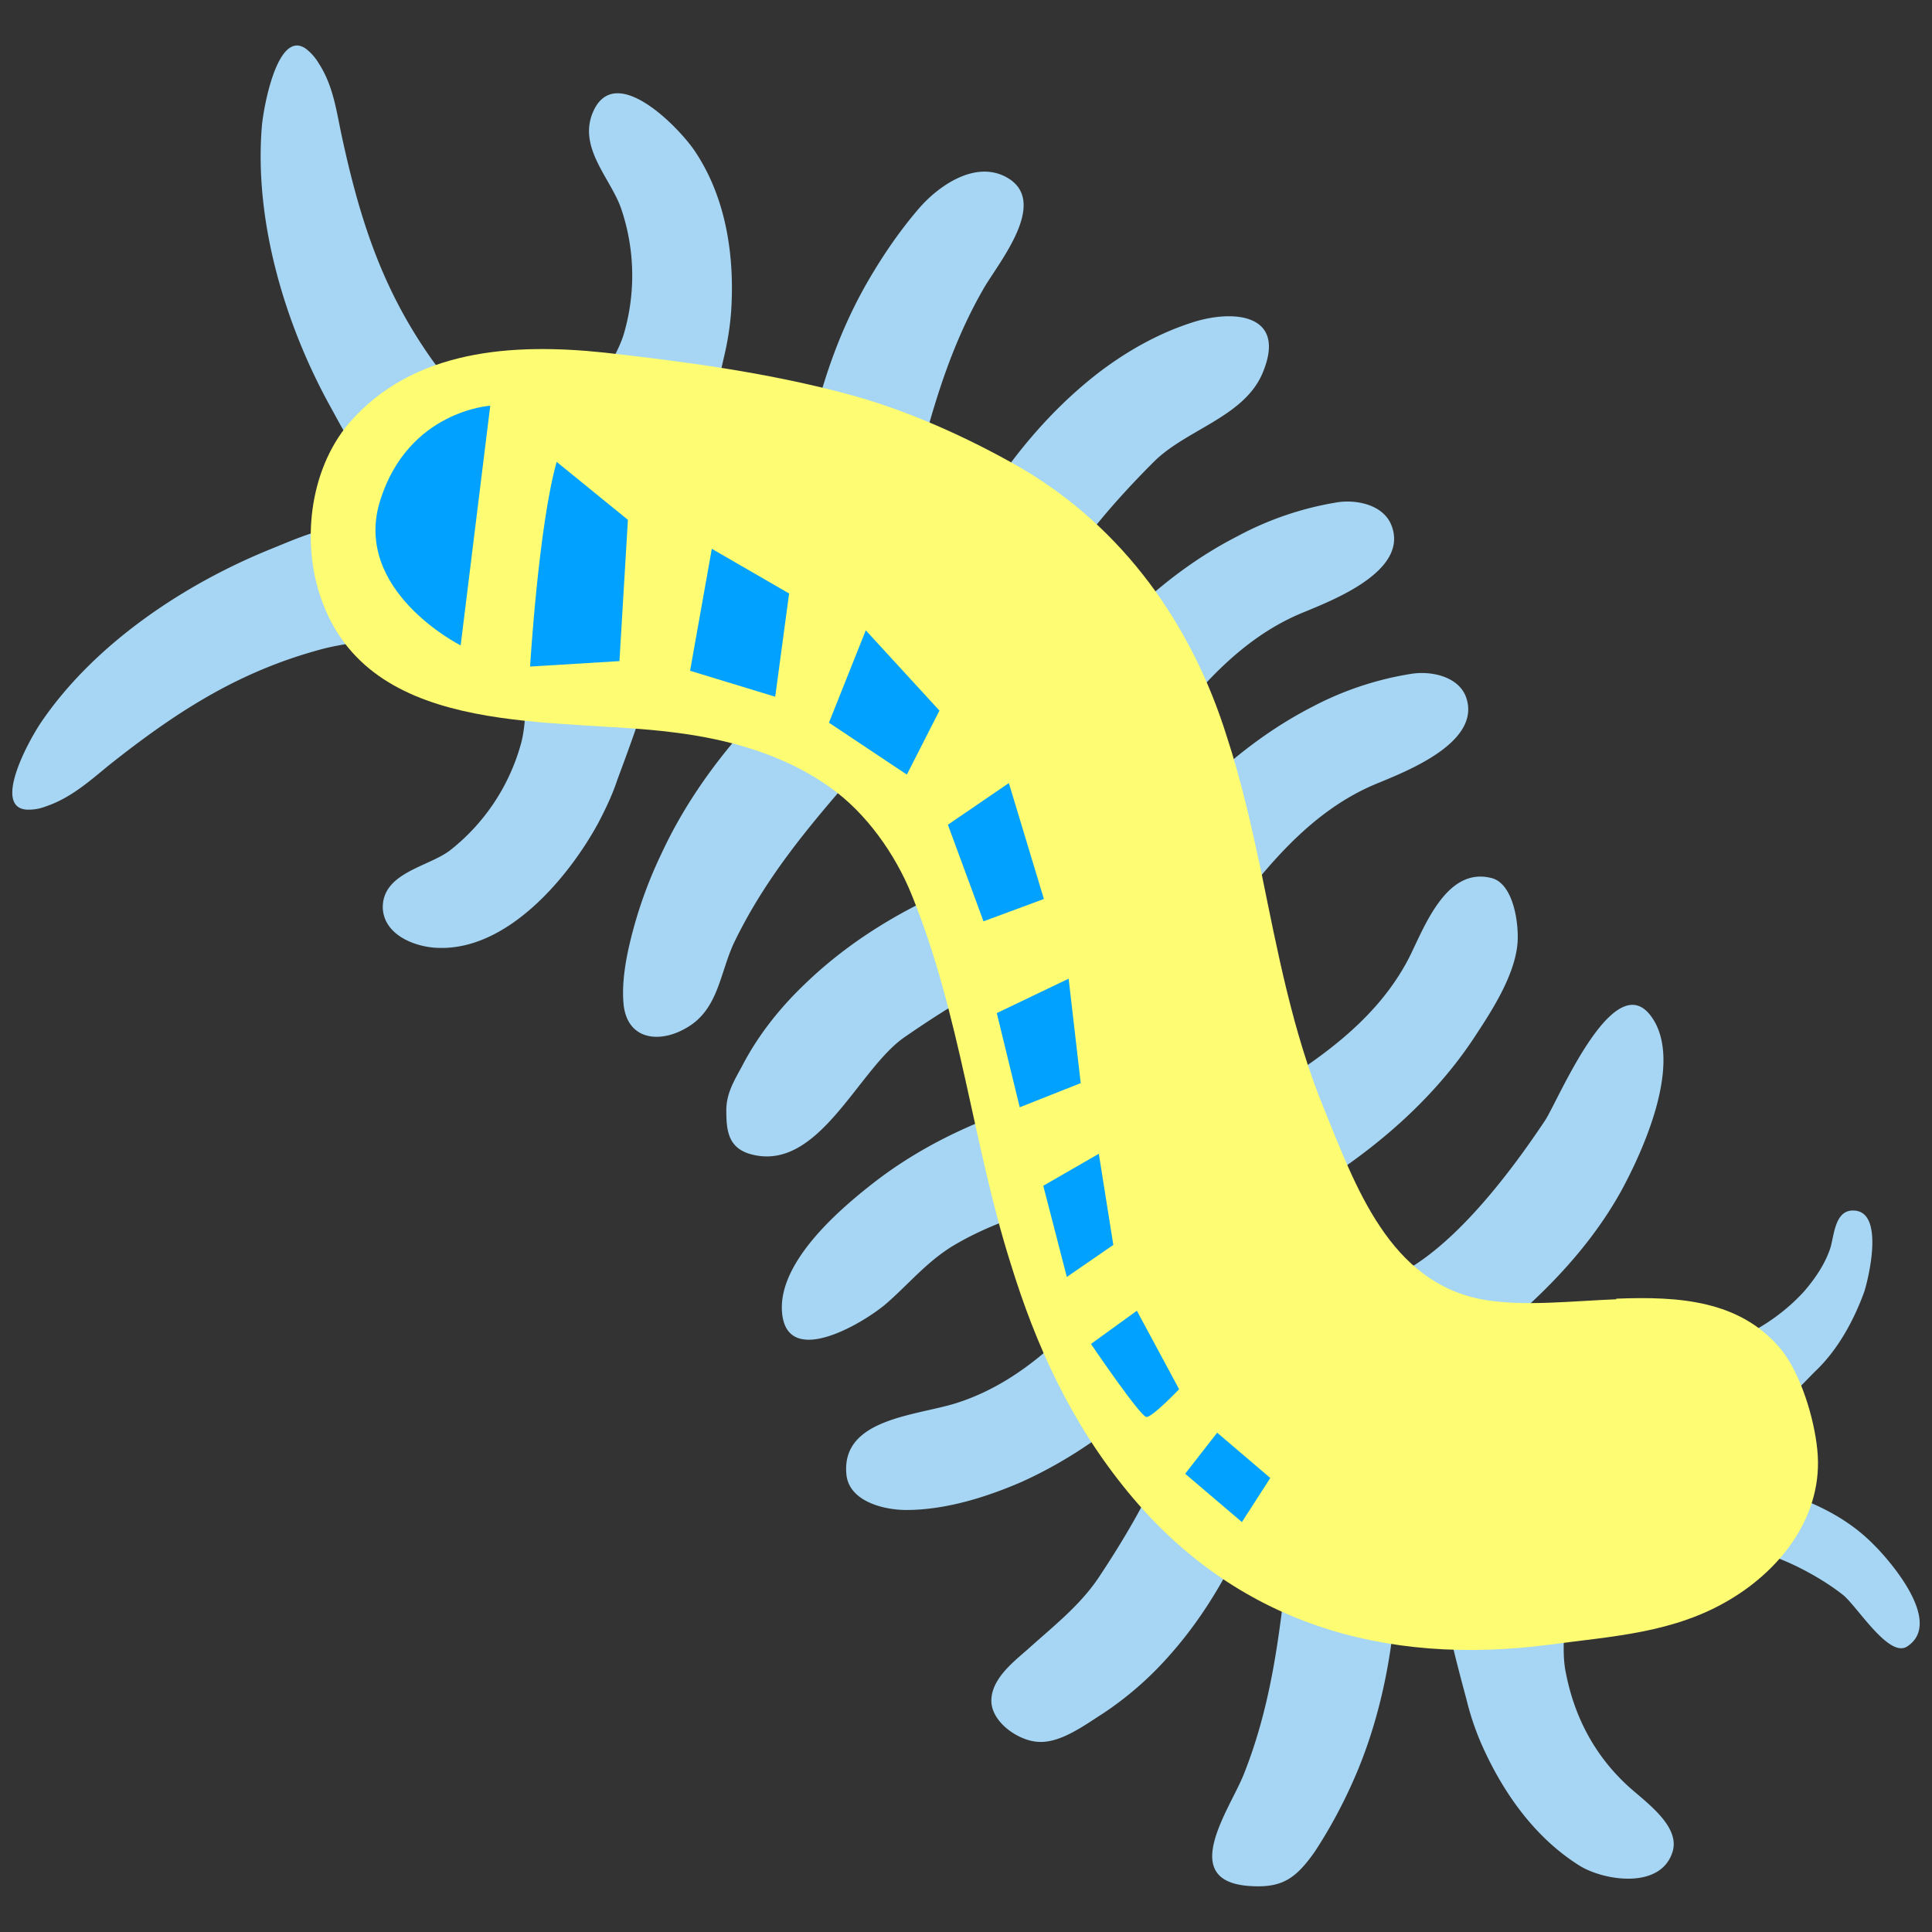
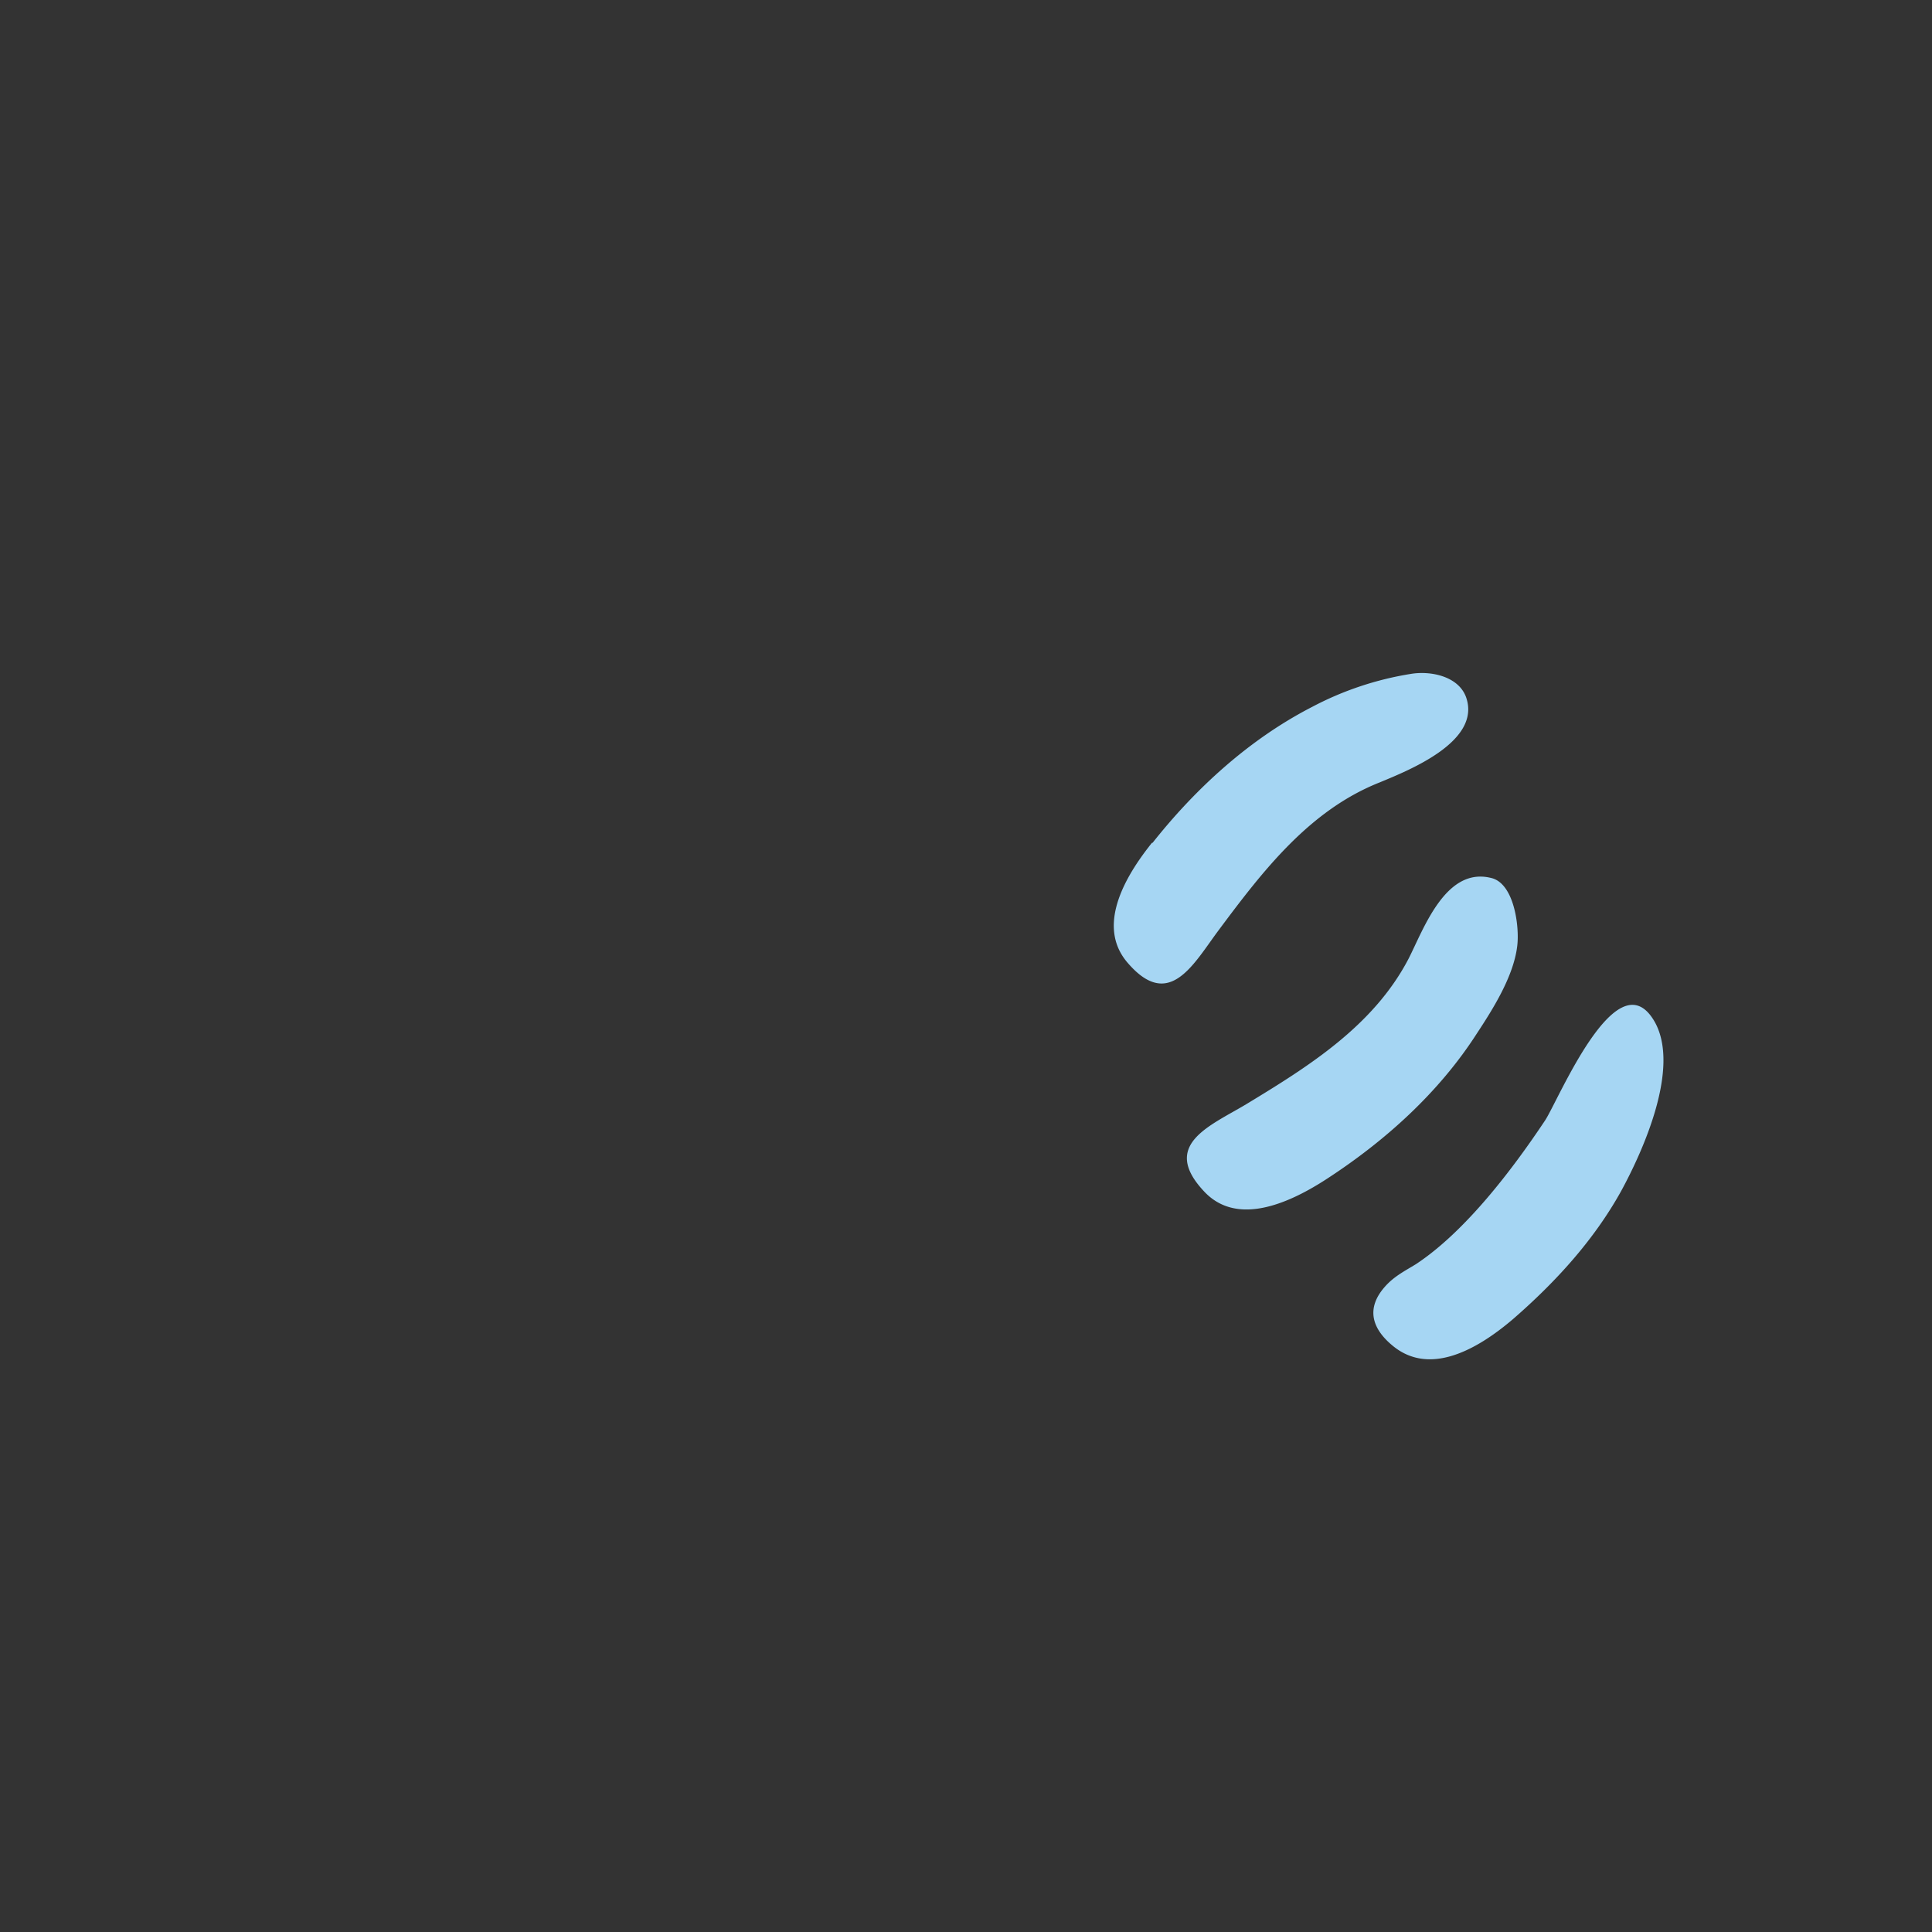
<svg xmlns="http://www.w3.org/2000/svg" id="bg_image_8" width="500" height="500" version="1.1" class="bgs" preserveAspectRatio="xMidYMin slice">
  <rect width="100%" height="100%" fill="#333333" stroke="none" />
  <defs id="SvgjsDefs3406" />
  <rect id="rect_image_8" width="100%" height="100%" fill="none" />
  <svg id="variation_8" preserveAspectRatio="xMidYMin meet" viewBox="0 0 32 32" data-uid="8" data-keyword="variation_8" data-complex="true" style="overflow: visible;">
-     <path id="8_l_1" d="M0.45 13.41A0.76 0.76 0 0 0 0.75 13.36C1.17 13.22 1.48 12.94 1.81 12.67C2.92 11.79 3.94 11.13 5.3 10.76C5.66 10.66 6.01 10.64 6.36 10.55C7.05 10.35 6.82 9.53 6.51 9.06C6.08 8.39 5.11 8.84 4.52 9.08C3.07 9.66 1.56 10.66 0.67 11.98C0.42 12.36 -0.1 13.37 0.44 13.41ZM5.07 0.81A0.85 0.85 0 0 1 5.28 1.05C5.52 1.42 5.57 1.83 5.66 2.25C5.96 3.64 6.33 4.79 7.15 5.95C7.36 6.25 7.63 6.48 7.83 6.77C8.25 7.36 7.54 7.86 7.01 8.03C6.25 8.27 5.79 7.31 5.48 6.75C4.72 5.38 4.2 3.65 4.34 2.06C4.39 1.62 4.63 0.49 5.07 0.81ZM28.61 25.66C29.18 25.58 30.09 26.07 30.53 26.42C30.77 26.62 31.29 27.47 31.59 27.27C32.2 26.87 31.29 25.83 31.01 25.56C30.49 25.04 29.76 24.75 29.06 24.6ZM28.54 22.27C29.05 22.09 29.53 21.78 29.89 21.38C30.06 21.18 30.22 20.95 30.31 20.69C30.38 20.49 30.38 20.04 30.7 20.05C31.21 20.06 30.96 21.13 30.88 21.39C30.71 21.86 30.45 22.34 30.09 22.69C29.81 22.96 29.56 23.31 29.14 23.28C28.82 23.26 28.1 22.68 28.45 22.32C28.47 22.3 28.5 22.28 28.54 22.27ZM8.73 11.35C8.7 11.69 8.71 12.05 8.62 12.35A3.39 3.39 0 0 1 7.46 14.08C7.1 14.36 6.33 14.45 6.34 15.04C6.36 15.49 6.88 15.69 7.26 15.7C8.41 15.74 9.42 14.53 9.91 13.63C10.03 13.4 10.14 13.17 10.22 12.93C10.34 12.6 11.05 10.76 10.86 10.56C10.79 10.5 10.59 10.45 10.51 10.43C10.03 10.3 9.45 10.03 9.05 10.46C8.83 10.69 8.76 11.01 8.73 11.35ZM12.84 11.54C12.08 12.29 11.41 13.16 10.96 14.13A7.28 7.28 0 0 0 10.4 15.76C10.34 16.05 10.3 16.36 10.33 16.65C10.4 17.23 10.93 17.28 11.36 17.03C11.9 16.73 11.92 16.12 12.16 15.61C12.76 14.37 13.63 13.42 14.52 12.4C14.79 12.09 15.09 11.75 14.99 11.31C14.73 10.16 13.28 11.1 12.84 11.54ZM16.3 14.51C15.22 14.9 14.18 15.48 13.34 16.29C12.92 16.69 12.56 17.14 12.29 17.66C12.16 17.9 12.03 18.11 12.03 18.39C12.03 18.72 12.06 19 12.41 19.11C13.55 19.45 14.2 17.72 14.98 17.18C15.75 16.65 16.59 16.12 17.5 15.91C17.72 15.86 17.91 15.84 18.11 15.73C18.54 15.52 18.56 15.15 18.32 14.76C17.96 14.14 17.17 14.19 16.3 14.5ZM17.56 18.14C16.44 18.43 15.34 18.9 14.42 19.63C13.86 20.07 12.93 20.89 12.95 21.68C12.98 22.7 14.28 21.93 14.67 21.6C15.04 21.28 15.33 20.92 15.76 20.65C16.32 20.31 16.94 20.1 17.58 19.93C17.86 19.86 18.14 19.8 18.42 19.73C19.11 19.58 19.99 19.55 19.55 18.59C19.24 17.93 18.45 17.9 17.56 18.14ZM25.92 26.72C25.91 27.06 25.87 27.42 25.94 27.73C26.08 28.43 26.4 29.05 26.93 29.55C27.2 29.81 27.85 30.23 27.7 30.68C27.5 31.3 26.56 31.15 26.16 30.9C25.41 30.43 24.88 29.67 24.53 28.87A4.51 4.51 0 0 1 24.29 28.15C24.2 27.81 23.67 25.91 23.89 25.73C23.95 25.67 24.16 25.64 24.24 25.63C24.73 25.55 25.34 25.33 25.69 25.8C25.89 26.05 25.92 26.38 25.92 26.72ZM23.14 26.13C23.1 27.2 22.91 28.28 22.51 29.27C22.31 29.76 22.06 30.24 21.77 30.68C21.47 31.1 21.25 31.27 20.73 31.24C19.48 31.18 20.37 29.97 20.6 29.39C21.11 28.11 21.22 26.82 21.37 25.47C21.41 25.06 21.45 24.62 21.86 24.39C22.88 23.81 23.16 25.51 23.14 26.13ZM21.02 24.41C20.66 25.5 20.13 26.57 19.36 27.43A5.53 5.53 0 0 1 18.27 28.38C17.97 28.57 17.56 28.88 17.19 28.85C16.86 28.83 16.42 28.52 16.42 28.17C16.42 27.81 16.78 27.53 17.02 27.32C17.43 26.95 17.88 26.6 18.19 26.14C18.73 25.33 19.39 24.21 19.57 23.25C19.61 23.04 19.62 22.84 19.72 22.64C19.92 22.2 20.28 22.17 20.68 22.39C21.32 22.73 21.31 23.53 21.02 24.4ZM19.69 22.46C18.91 23.32 17.98 24.07 16.91 24.55C16.33 24.8 15.66 25.01 15.01 25.01C14.64 25.01 14.07 24.87 14.02 24.43C13.92 23.48 15.21 23.45 15.87 23.23C17.06 22.84 17.89 21.88 18.68 20.95C19.13 20.42 19.57 19.66 20.21 20.49C20.65 21.07 20.31 21.79 19.69 22.46ZM9.88 6.44C10.04 6.13 10.24 5.83 10.33 5.54A3.44 3.44 0 0 0 10.29 3.46C10.12 2.96 9.57 2.45 9.82 1.86C10.19 0.99 11.29 2.16 11.52 2.52C12.03 3.29 12.17 4.25 12.11 5.16C12.09 5.42 12.05 5.67 11.99 5.92C11.91 6.26 11.51 8.19 11.24 8.25C11.15 8.27 10.95 8.21 10.87 8.18C10.4 8.02 9.77 7.94 9.66 7.36C9.6 7.04 9.72 6.74 9.88 6.44ZM13.33 7.68C13.51 6.63 13.84 5.58 14.38 4.65C14.63 4.22 14.91 3.81 15.24 3.43C15.56 3.07 16.15 2.66 16.66 2.93C17.41 3.33 16.52 4.37 16.28 4.8C15.6 5.99 15.32 7.25 14.99 8.57C14.89 8.97 14.79 9.41 14.36 9.58C13.27 10.02 13.22 8.29 13.33 7.68ZM15.99 8.83C16.55 7.82 17.28 6.88 18.2 6.17C18.66 5.82 19.17 5.53 19.72 5.35C20.4 5.12 21.32 5.18 20.92 6.16C20.62 6.91 19.64 7.11 19.1 7.66C18.41 8.35 17.56 9.32 17.2 10.23C17.12 10.43 17.07 10.62 16.93 10.81C16.65 11.2 16.29 11.16 15.94 10.87C15.38 10.41 15.55 9.63 15.99 8.83ZM17.86 11.13C18.58 10.22 19.46 9.41 20.5 8.88A5.26 5.26 0 0 1 22.15 8.32C22.47 8.27 22.92 8.36 23.05 8.71C23.33 9.45 22.1 9.93 21.62 10.13C20.46 10.59 19.69 11.59 18.96 12.57C18.54 13.13 18.15 13.92 17.46 13.12C16.98 12.58 17.28 11.84 17.86 11.12Z " data-color-original="#855c52" fill="#a6d6f3" class="855c52" />
    <path id="8_l_2" d="M19.09 13.96C19.81 13.05 20.7 12.24 21.73 11.71A5.28 5.28 0 0 1 23.38 11.16C23.7 11.11 24.15 11.2 24.28 11.54C24.55 12.28 23.33 12.76 22.85 12.96C21.69 13.42 20.92 14.42 20.19 15.4C19.77 15.96 19.37 16.75 18.68 15.95C18.21 15.41 18.51 14.67 19.08 13.96ZM25.07 21.84C25.77 21.23 26.4 20.54 26.85 19.73C27.22 19.05 27.83 17.69 27.41 16.93C26.79 15.83 25.81 18.23 25.59 18.56C25.05 19.37 24.27 20.4 23.45 20.94C23.27 21.05 23.09 21.14 22.94 21.31C22.62 21.67 22.72 22.01 23.08 22.3C23.64 22.75 24.37 22.44 25.07 21.84ZM21.97 19.53C22.94 18.9 23.83 18.1 24.46 17.12C24.73 16.71 25.07 16.17 25.13 15.67C25.17 15.35 25.08 14.62 24.69 14.54C23.94 14.36 23.58 15.39 23.33 15.88C22.75 16.99 21.68 17.66 20.64 18.29C20.04 18.65 19.22 18.96 19.94 19.73C20.43 20.26 21.2 20.03 21.97 19.53Z " data-color-original="#855c52" fill="#a6d6f3" class="855c52" />
-     <path id="8_l_3" d="M26.77 21.52C26.02 21.55 25.25 21.64 24.59 21.53C23.01 21.26 22.45 19.64 21.92 18.34C21.41 17.09 21.16 15.76 20.89 14.44C20.73 13.69 20.56 12.93 20.32 12.2C19.74 10.34 18.6 8.74 16.91 7.75C16.02 7.24 15 6.78 14.01 6.52C12.7 6.17 11.35 5.99 10.01 5.84C8.5 5.68 6.84 5.78 5.78 7.01C5.11 7.8 4.98 9.05 5.35 10C6.21 12.25 9.24 11.88 11.15 12.13C12.06 12.24 13 12.5 13.76 13.05C14.35 13.47 14.83 14.15 15.1 14.82C15.91 16.81 16.11 18.94 16.74 20.93C17.15 22.26 17.72 23.54 18.68 24.71C20.47 26.89 22.93 27.6 25.67 27.24C26.71 27.1 27.73 27.05 28.66 26.49C29.53 25.97 30.21 25.07 30.1 24.01C30.05 23.5 29.83 22.76 29.5 22.35C28.82 21.53 27.8 21.47 26.77 21.51Z " data-color-original="#ed6c30" fill="#fdfc72" class="ed6c30" />
-     <path id="8_l_4" d="M7.63 10.69S5.82 9.78 6.3 8.28C6.77 6.8 8.12 6.72 8.12 6.72ZM9.22 7.65C8.92 8.71 8.78 11.04 8.78 11.04L10.26 10.95L10.4 8.61ZM11.79 9.09L11.43 11.11L12.84 11.54L13.07 9.83ZM14.34 10.44L13.73 11.97L15.02 12.83L15.56 11.77ZM16.71 12.97L15.7 13.66L16.29 15.26L17.29 14.89ZM17.7 16.21L16.51 16.78L16.89 18.34L17.9 17.94ZM18.2 19.11L17.28 19.64L17.67 21.15L18.44 20.62ZM18.83 21.71L18.07 22.26S18.89 23.47 18.99 23.47S19.53 23.01 19.53 23.01ZM20.16 23.73L19.63 24.41L20.57 25.21L21.04 24.48Z " data-color-original="#f79329" fill="#00a1ff" class="f79329" />
  </svg>
</svg>